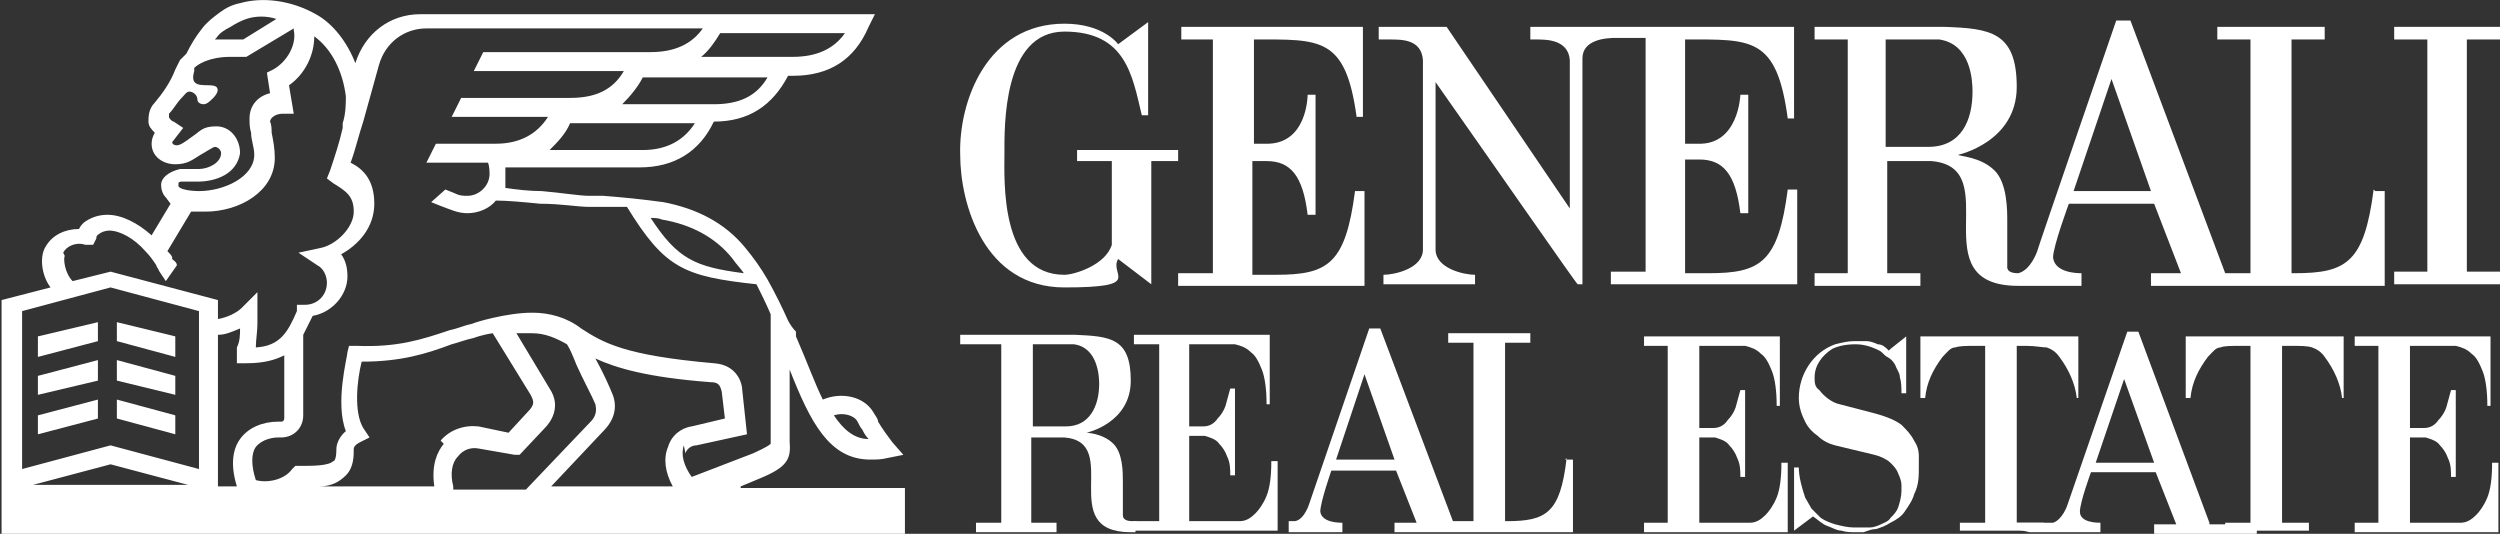
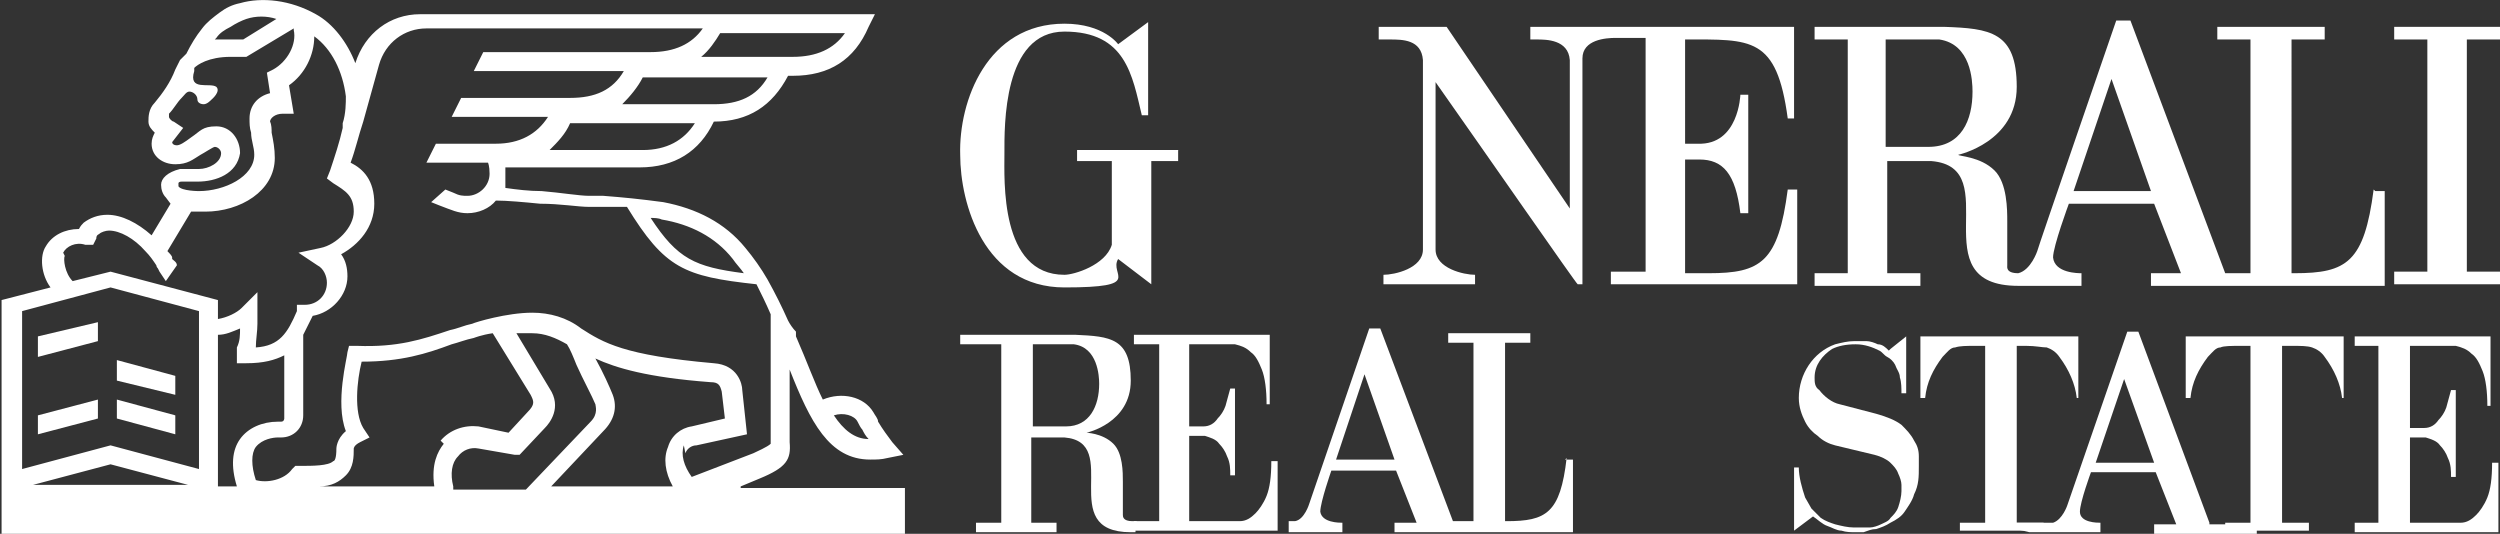
<svg xmlns="http://www.w3.org/2000/svg" id="Vrstva_2" width="158.3" height="33.8" viewBox="0 0 158.3 33.8">
  <rect x="0" y="0" width="158.3" height="33.8" fill="#333333" stroke="none" />
  <defs>
    <style>.cls-1{fill:#fff;}</style>
  </defs>
  <g id="Vrstva_1-2">
    <g id="Layer_2">
      <g id="Layer_1-2">
        <path class="cls-1" d="M46.9,30.8l1.2-.5h0c1.7-.7,2-1.2,1.9-2.3v-4.6c1.3,3.3,2.5,5.7,5.1,5.7,.4,0,.7,0,1.1-.1l1-.2-.7-.8c-.3-.4-.6-.8-.9-1.3,0-.2-.2-.4-.3-.6-.6-1-2-1.3-3.2-.8-.5-1-1-2.4-1.7-4v-.3c-.2-.2-.4-.5-.5-.7h0s0,0,0,0c-.4-.9-.8-1.7-1.3-2.6-.4-.7-.9-1.4-1.4-2-1.3-1.6-3.1-2.5-5.2-2.9-1.5-.2-2.5-.3-3.8-.4h-.9c-.6,0-1.8-.2-3-.3-.8,0-1.6-.1-2.3-.2,0-.2,0-.4,0-.6,0-.2,0-.5,0-.7h8.5c2.2,0,3.8-1,4.7-2.9,2.2,0,3.7-1,4.7-2.9h.3c2.3,0,3.9-1,4.8-3.1l.4-.8H26.6c-1.9,0-3.5,1.2-4.1,3.1h0c-.5-1.3-1.4-2.5-2.5-3.1C18.4,0,16.6-.2,15.2,.2c-.5,.1-.9,.3-1.3,.6-.4,.3-.8,.6-1.1,1-.4,.5-.7,1-1,1.6-.1,.1-.3,.3-.4,.4l-.3,.6h0c-.3,.8-.8,1.5-1.3,2.1-.4,.4-.4,.9-.4,1.2,0,.3,.2,.5,.4,.7h0c-.1,.2-.2,.4-.2,.7,0,.8,.7,1.3,1.5,1.3s1.1-.3,1.6-.6c.2-.1,.8-.5,.9-.5,.2,0,.4,.2,.4,.4,0,.6-.8,1-1.4,1h-1.2c-.8,.2-1.2,.6-1.2,1,0,.3,.1,.6,.3,.8h0c0,0,.3,.4,.3,.4l-1.2,2c-.9-.8-1.9-1.3-2.8-1.3-.6,0-1.1,.2-1.5,.5-.1,.1-.2,.2-.3,.4h0c-.9,0-1.7,.4-2.1,1.1-.4,.6-.3,1.8,.3,2.6l-3.1,.8v14.9H57.3v-3h-10.4Zm7.4-4.1c.1,.2,.2,.4,.3,.5,.1,.2,.2,.4,.4,.6-.9,0-1.6-.6-2.2-1.5,.6-.2,1.3,0,1.5,.4h0Zm-12.4-12.8c1.8,.3,3.4,1.1,4.5,2.5,.2,.3,.5,.6,.7,.9-3.1-.4-4.2-.9-5.9-3.5,.2,0,.5,0,.7,.1Zm-1.3-4.4h-5.8c.5-.5,1-1,1.3-1.7h7.9c-.7,1.1-1.8,1.7-3.3,1.7Zm4.6-2.9h-5.8c.5-.5,1-1.1,1.3-1.7h7.9c-.7,1.2-1.8,1.7-3.4,1.7Zm.4-4.5h7.9c-.7,1-1.8,1.5-3.3,1.5h-5.8c.5-.4,.9-1,1.2-1.5Zm-31.9,.3c.2-.3,.5-.5,.9-.7,.3-.2,.7-.4,1-.5,.6-.2,1.3-.2,1.9,0l-2.1,1.3c-.3,0-.5,0-.8,0-.3,0-.7,0-1,0,0,0,0,0,0,0Zm-2.4,9.2c0,0,0-.1,.2-.1h1c1.2,0,2.5-.5,2.7-1.8,0-.9-.6-1.7-1.5-1.7s-1,.3-1.6,.7c-.4,.3-.7,.5-.9,.5s-.3-.1-.3-.2c0,0,0,0,0,0l.7-.9-.6-.4c-.1,0-.3-.2-.3-.3,0,0,0-.1,0-.2,.3-.3,.5-.7,.8-1,.2-.2,.3-.4,.5-.4s.5,.2,.5,.5h0c0,.2,.2,.3,.4,.3s.4-.2,.5-.3c0,0,.6-.5,.3-.8-.4-.3-1.8,.3-1.4-1v-.2c.2-.2,.9-.7,2.3-.7,.3,0,.6,0,.8,0h.2s3-1.8,3-1.8c0,0,0,0,0,.1h0c.2,.9-.4,2-1.3,2.5l-.4,.2,.2,1.3c-.8,.2-1.3,.8-1.3,1.6,0,.3,0,.6,.1,.9,0,.5,.2,.9,.2,1.4,0,1.4-1.9,2.3-3.5,2.3h0c0,0-1.1,0-1.3-.3,0,0,0-.1,0-.2h0Zm-7.3,4.4c.2-.4,.8-.7,1.4-.5h.5c0,0,.2-.4,.2-.4,0-.1,0-.2,.2-.3,.1-.1,.4-.2,.6-.2,.7,0,1.6,.5,2.3,1.3,.3,.3,.5,.6,.7,.9,0,0,0,.1,.1,.2,0,0,.1,.2,.1,.2,0,0,.4,.6,.4,.6,.2-.3,.5-.7,.7-1,0,0,0,0,0,0,0-.2-.2-.3-.3-.4,0,0,0,0,0,0h0s0-.1,0-.1c0-.1-.2-.3-.3-.4l1.5-2.5c.3,0,.6,0,.9,0h0c2.2,0,4.4-1.3,4.4-3.4h0c0-.6-.1-1.1-.2-1.6,0-.2,0-.5-.1-.7,0-.2,.3-.5,.8-.5h.7l-.3-1.8c1-.7,1.6-1.9,1.6-3.1,1.1,.8,1.8,2.2,2,3.8,0,.4,0,1.1-.2,1.7v.3c0,0,0,0,0,0-.2,.9-.5,1.8-.8,2.7l-.2,.5,.4,.3c.8,.5,1.3,.8,1.3,1.8s-1.1,2.1-2.1,2.3l-1.4,.3,1.2,.8c.4,.2,.6,.7,.6,1.1,0,.8-.6,1.4-1.4,1.4h-.5v.4c-.6,1.4-1.1,2.2-2.6,2.3,0-.5,.1-1,.1-1.5,0-.1,0-.5,0-.7v-1.3c0,0-1,1-1,1-.3,.3-.9,.6-1.5,.7v-1.2l-6.8-1.8-2.4,.6c-.5-.5-.6-1.4-.5-1.6Zm-1.9,14.7l4.9-1.3,4.9,1.3H1.9Zm10.5-1l-5.6-1.5-5.6,1.5v-10l5.6-1.5,5.6,1.5v10Zm2.6-1.9c-.5,.7-.6,1.7-.2,3h-1.2v-9.6c.5,0,.9-.2,1.4-.4,0,.4,0,.8-.2,1.2,0,0,0,.2,0,.3v.7c-.1,0,.6,0,.6,0,1.1,0,1.8-.2,2.4-.5v4c0,0,0,.2-.2,.2h0s-.2,0-.2,0c-1,0-1.9,.4-2.4,1.1h0Zm12.9,.3c-.4,.5-.8,1.3-.6,2.7h-7.3c.8,0,1.3-.3,1.7-.7,.5-.5,.5-1.2,.5-1.7,0,0,0-.2,.4-.4l.6-.3-.4-.6c-.6-1-.4-3-.1-4.2h0c2.5,0,4.1-.5,5.7-1.1,.4-.1,.9-.3,1.4-.4h0s.5-.2,1.2-.3l2.4,3.9h0c.2,.4,.3,.6-.2,1.1l-1.2,1.3-1.9-.4h0c-.9-.1-1.8,.2-2.4,.9h0Zm.6,2.7c-.2-.8-.1-1.5,.3-1.9,.3-.4,.8-.6,1.3-.5l2.3,.4h0s.3,0,.3,0l1.6-1.7h0c.3-.3,1.1-1.3,.3-2.5l-2.1-3.5c.3,0,.7,0,1,0h0c.8,0,1.5,.3,2.2,.7,.2,.3,.4,.8,.6,1.3,.4,.9,1,2,1.2,2.5,0,.1,.2,.6-.3,1.1l-4.1,4.3h-4.6Zm13.9,0h-7.7l3.3-3.5c.7-.7,.9-1.5,.6-2.3-.2-.5-.6-1.4-1.1-2.3,1.3,.6,3.3,1.2,7.3,1.5,.5,0,.6,.2,.7,.6l.2,1.7-2.1,.5c-.7,.1-1.3,.6-1.5,1.3-.3,.7-.2,1.6,.3,2.5h0Zm.8-2.1c.1-.3,.4-.5,.7-.5l3.2-.7-.3-2.8h0c0-.4-.3-1.6-1.8-1.7-5.7-.5-7-1.3-8.4-2.2,0,0,0,0,0,0h0c-.9-.7-2-1-3.1-1-1.6,0-3.6,.6-3.8,.7-.5,.1-.9,.3-1.4,.4-1.8,.6-3.3,1.1-5.9,1h-.5s-.1,.4-.1,.4c0,.3-.8,3.2-.1,5-.6,.5-.6,1.1-.6,1.1,0,.6-.1,.8-.2,.8-.3,.3-1.3,.3-2.1,.3h-.3l-.2,.2c-.5,.7-1.6,.9-2.3,.7-.3-.9-.3-1.7,0-2.1,.4-.5,1.1-.6,1.4-.6h.2c.8,0,1.4-.6,1.4-1.4v-5.1c.2-.4,.4-.8,.6-1.2,1.2-.2,2.2-1.3,2.2-2.5,0-.5-.1-1-.4-1.4,1.1-.6,2.1-1.7,2.1-3.2s-.7-2.2-1.5-2.6c.3-.8,.5-1.7,.8-2.6l1-3.6c.4-1.4,1.6-2.3,3-2.3h17.5c-.7,1-1.8,1.5-3.3,1.5h-10.6l-.6,1.2h9.5c-.7,1.2-1.8,1.7-3.4,1.7h-6.9l-.6,1.2h6.1c-.7,1.1-1.8,1.7-3.3,1.7h-3.8l-.6,1.2h3.9s.1,.2,.1,.7c0,.8-.7,1.4-1.4,1.4-.3,0-.5,0-.9-.2l-.5-.2-.9,.8,.5,.2h0c.8,.3,1.2,.5,1.8,.5,.7,0,1.4-.3,1.8-.8,.7,0,1.8,.1,2.8,.2,1.3,0,2.4,.2,3.1,.2,.3,0,.6,0,.9,0,.5,0,1,0,1.5,0,2.4,3.9,3.6,4.4,8.2,4.9,.3,.6,.6,1.2,.9,1.9v7.6h0c0,.4,0,.5,0,.6-.2,.2-.9,.5-1.1,.6l-3.9,1.5c-.5-.7-.7-1.4-.5-2h0Z" />
-         <polygon class="cls-1" points="11.1 21.3 7.4 20.4 7.4 21.6 11.1 22.6 11.1 21.3" />
        <polygon class="cls-1" points="2.4 22.6 6.2 21.6 6.2 20.4 2.4 21.3 2.4 22.6" />
-         <polygon class="cls-1" points="2.4 25 6.2 24.1 6.2 22.8 2.4 23.8 2.4 25" />
        <polygon class="cls-1" points="11.1 23.8 7.4 22.8 7.4 24.1 11.1 25 11.1 23.8" />
        <polygon class="cls-1" points="11.1 26.3 7.4 25.3 7.4 26.5 11.1 27.5 11.1 26.3" />
        <polygon class="cls-1" points="2.4 27.5 6.2 26.5 6.2 25.3 2.4 26.3 2.4 27.5" />
-         <path class="cls-1" d="M79.4,9.2V2.5c4.2,0,5.8-.2,6.5,4.9h.4V1.7h-11.5v.8h2v14.8h-2.2v.8h11.8v-6h-.6c-.6,4.6-1.7,5.3-5,5.3h-1.5v-7.2h.9c1.5,0,2.3,.9,2.6,3.4h.5V6s-.5,0-.5,0c0,0,0,3.2-2.7,3.1h-.8Z" />
        <path class="cls-1" d="M74.7,9.5h-6.5v.7h2.2v5.3c-.4,1.3-2.4,1.9-3,1.9-4.1,0-3.8-6-3.8-7.7s-.1-7.7,3.8-7.7,4.3,2.8,4.9,5.3h.4c0-1,0-6,0-5.9,0,0-1.9,1.4-1.9,1.4,0,0-.9-1.3-3.4-1.3-4.9,0-6.7,4.9-6.6,8.3,0,3.1,1.5,8.4,6.6,8.4s2.8-.8,3.4-1.8c0,0,2.1,1.6,2.1,1.6v-7.8h1.7v-.7Z" />
        <path class="cls-1" d="M150.3,12c-.6,4.6-1.7,5.3-5,5.3h-.2V2.5h2.1v-.8h-6.8v.8h2.1v14.8h-1.6l-6-16h-.9s-5,14.5-5,14.6c0,0-.4,1.2-1.2,1.4-.8,0-.7-.4-.7-.5v-2.8c0-.7,0-2.4-.8-3.2-.9-.9-2.3-.9-2.3-1,0,0,3.7-.8,3.7-4.3s-1.7-3.7-4.6-3.8h-8.2v.8h2.1v14.8h-2.1v.8h6.7v-.8h-2.1v-7.1h2.8c4.8,.4-.8,7.9,5.5,7.9h4v-.8c-.2,0-1.7,0-1.8-1,0-.7,1-3.4,1-3.4h5.4s1.7,4.4,1.7,4.4h-1.9v.8h14.8v-6h-.6Zm-28.2-2.7h-2.7V2.5h3.4c2,.3,2.1,2.6,2.1,3.3,0,1.8-.7,3.5-2.8,3.5Zm9.2,2.8l2.4-7.1,2.5,7.1h-4.9Z" />
        <path class="cls-1" d="M106.7,2.5c4.2,0,5.8-.2,6.5,5h.4V1.7h-16.7v.8h.4c.6,0,2,0,2.1,1.3h0V13.2l-7.8-11.5h-4.3v.8h.7c.8,0,2,0,2.1,1.3V15.8c0,1.2-1.8,1.6-2.5,1.6h0v.6h5.8v-.6c-.7,0-2.5-.4-2.5-1.6V5.2c3.1,4.4,9,12.9,9,12.8h.3V3.7c0-1.2,1.5-1.3,2.1-1.3h1.9v14.8h-2.2v.8h11.8v-6h-.6c-.6,4.6-1.7,5.3-5,5.3h-1.5v-7.2h.9c1.5,0,2.3,.9,2.6,3.4h.5V6s-.5,0-.5,0c0,0-.1,3.2-2.7,3.1h-.8V2.5Z" />
        <polygon class="cls-1" points="158.3 2.5 158.3 1.7 151.6 1.7 151.6 2.5 153.7 2.5 153.7 17.2 151.6 17.2 151.6 18 158.3 18 158.3 17.2 156.2 17.2 156.2 2.5 158.3 2.5" />
        <path class="cls-1" d="M125.7,33.1v-11.2h-.6c-.6,0-1,0-1.3,.1-.3,0-.5,.3-.8,.6-.6,.8-1,1.6-1.1,2.6h-.3v-3.9h10v3.9c.1,0-.1,0-.1,0-.1-.9-.5-1.8-1.1-2.6-.2-.3-.5-.5-.8-.6-.3,0-.7-.1-1.3-.1h-.6v11.2h1.7v.5h-5.3v-.5h1.7Z" />
        <path class="cls-1" d="M142.5,33.1v-11.2h-.6c-.6,0-1.1,0-1.3,.1-.3,0-.5,.3-.8,.6-.6,.8-1,1.6-1.1,2.6h-.3v-3.9h10v3.9c.1,0-.1,0-.1,0-.1-.9-.5-1.8-1.1-2.6-.2-.3-.5-.5-.8-.6s-.7-.1-1.3-.1h-.6v11.2h1.7v.5h-5.3v-.5h1.7Z" />
        <path class="cls-1" d="M119.7,22.1l1-.8v3.6h-.3c0-.3,0-.7-.1-1,0-.3-.2-.5-.3-.8-.1-.2-.3-.4-.5-.5-.2-.1-.3-.3-.5-.4-.4-.2-.9-.4-1.5-.4-.6,0-1.1,.1-1.5,.3-.6,.4-1.1,1-1.1,1.8,0,.3,0,.6,.3,.8,.3,.4,.8,.8,1.3,.9l2.3,.6c.7,.2,1.2,.4,1.6,.7,.3,.3,.6,.6,.8,1,.2,.3,.3,.6,.3,1,0,.2,0,.4,0,.6h0c0,.7,0,1.2-.3,1.8-.1,.4-.4,.8-.6,1.1-.2,.3-.5,.5-.9,.7-.3,.2-.6,.3-.9,.4-.3,0-.5,.1-.8,.2-.2,0-.4,0-.5,0h0c-.3,0-.6,0-.9-.1-.3,0-.6-.2-.9-.3-.3-.1-.6-.4-.9-.6l-1.2,.9v-4h.3c0,.6,.2,1.3,.4,1.9,.1,.2,.3,.5,.4,.7,.2,.2,.4,.4,.6,.6,.3,.2,.6,.3,.9,.4,.4,.1,.8,.2,1.2,.2h0c0,0,.2,0,.4,0,.2,0,.4,0,.6,0,.2,0,.5-.1,.7-.2,.2-.1,.5-.2,.6-.4,.2-.2,.4-.4,.5-.7,.1-.3,.2-.7,.2-1h0c0-.2,0-.3,0-.4,0-.2-.1-.5-.2-.7-.1-.3-.3-.5-.5-.7-.2-.2-.6-.4-1-.5l-2.5-.6c-.4-.1-.8-.3-1.1-.6-.3-.2-.6-.5-.8-.9-.2-.4-.4-.9-.4-1.5,0-1.5,.9-2.9,2.3-3.4,.4-.1,.8-.2,1.2-.2,.3,0,.5,0,.8,0,.2,0,.5,.1,.7,.2,.3,0,.5,.2,.7,.4" />
        <path class="cls-1" d="M158.1,33.7h-9v-.6h1.5v-11.2h-1.5v-.6h8.6v4.4h-.2c0-.9-.1-1.7-.3-2.2-.2-.5-.4-.9-.7-1.1-.3-.3-.6-.4-1-.5h-2.9v5.2h.9c.4,0,.7-.2,.9-.5,.2-.2,.4-.5,.5-.8,.1-.4,.2-.7,.3-1.1h.3v5.5h-.3c0-.4,0-.8-.2-1.2-.1-.3-.3-.6-.5-.8-.2-.3-.6-.4-.9-.5h-1v5.4h3.2c.4,0,.7-.2,1-.5,.2-.2,.5-.6,.7-1.1,.2-.5,.3-1.2,.3-2.2h.4v4.4Z" />
-         <path class="cls-1" d="M113.1,33.7h-9v-.6h1.5v-11.2h-1.5v-.6h8.6v4.4h-.2c0-.9-.1-1.7-.3-2.2-.2-.5-.4-.9-.7-1.1-.3-.3-.6-.4-1-.5h-2.9v5.2h.9c.4,0,.7-.2,.9-.5,.2-.2,.4-.5,.5-.8,.1-.4,.2-.7,.3-1.1h.3v5.5h-.3c0-.4,0-.8-.2-1.2-.1-.3-.3-.6-.5-.8-.2-.3-.6-.4-.9-.5h-1v5.4h3.2c.4,0,.7-.2,1-.5,.2-.2,.5-.6,.7-1.1,.2-.5,.3-1.2,.3-2.2h.4v4.4Z" />
        <path class="cls-1" d="M139.9,33.1l-4.5-12.1h-.7s-3.8,11-3.8,11c0,0-.3,.9-.9,1.1,0,0-4,0-4,0l2.5,.6c0,0,1.4,0,1.5,0h3v-.6c-.2,0-1.3,0-1.3-.7,0-.6,.7-2.5,.7-2.5h4.1s1.3,3.3,1.3,3.3h-1.4v.6h6.5v-.6h-3Zm-7.2-3.8l1.8-5.3,1.9,5.3h-3.7Z" />
        <path class="cls-1" d="M80.8,33.6h-9v-.6h1.6v-11.2h-1.6v-.6h8.6v4.4h-.2c0-.9-.1-1.7-.3-2.2-.2-.5-.4-.9-.7-1.1-.3-.3-.6-.4-1-.5h-2.9v5.2h.9c.4,0,.7-.2,.9-.5,.2-.2,.4-.5,.5-.8,.1-.4,.2-.7,.3-1.1h.3v5.5h-.3c0-.4,0-.8-.2-1.2-.1-.3-.3-.6-.5-.8-.2-.3-.6-.4-.9-.5h-1v5.4h3.2c.4,0,.7-.2,1-.5,.2-.2,.5-.6,.7-1.1,.2-.5,.3-1.2,.3-2.2h.4v4.4Z" />
        <path class="cls-1" d="M72,33h-.3c-.6,0-.6-.3-.6-.4v-2.1c0-.6,0-1.8-.6-2.4-.7-.7-1.8-.7-1.7-.7,0,0,2.8-.6,2.8-3.3s-1.3-2.8-3.5-2.9h-7.3v.6h2.6v11.3h-1.6v.6h5.1v-.6h-1.6v-5.4h2.1c3.7,.3-.6,6,4.2,6h.3v-.6Zm-4.6-6h-2v-5.2h2.6c1.5,.2,1.6,2,1.6,2.5,0,1.4-.6,2.7-2.1,2.7Z" />
        <path class="cls-1" d="M99.2,29c-.4,3.5-1.3,4-3.8,4h-.1v-11.3h1.6v-.6h-5.2v.6h1.6v11.3h-1.3l-4.6-12.2h-.7s-3.8,11.1-3.8,11.1c0,0-.3,1-.9,1.1-.1,0-.3,0-.4,0v.7c.1,0,.3,0,.4,0h3v-.6c-.2,0-1.3,0-1.4-.7,0-.6,.7-2.6,.7-2.6h4.1s1.3,3.3,1.3,3.3h-1.4v.6h11.3v-4.6h-.5Zm-14.6,.1l1.8-5.4,1.9,5.4h-3.7Z" />
      </g>
    </g>
  </g>
</svg>